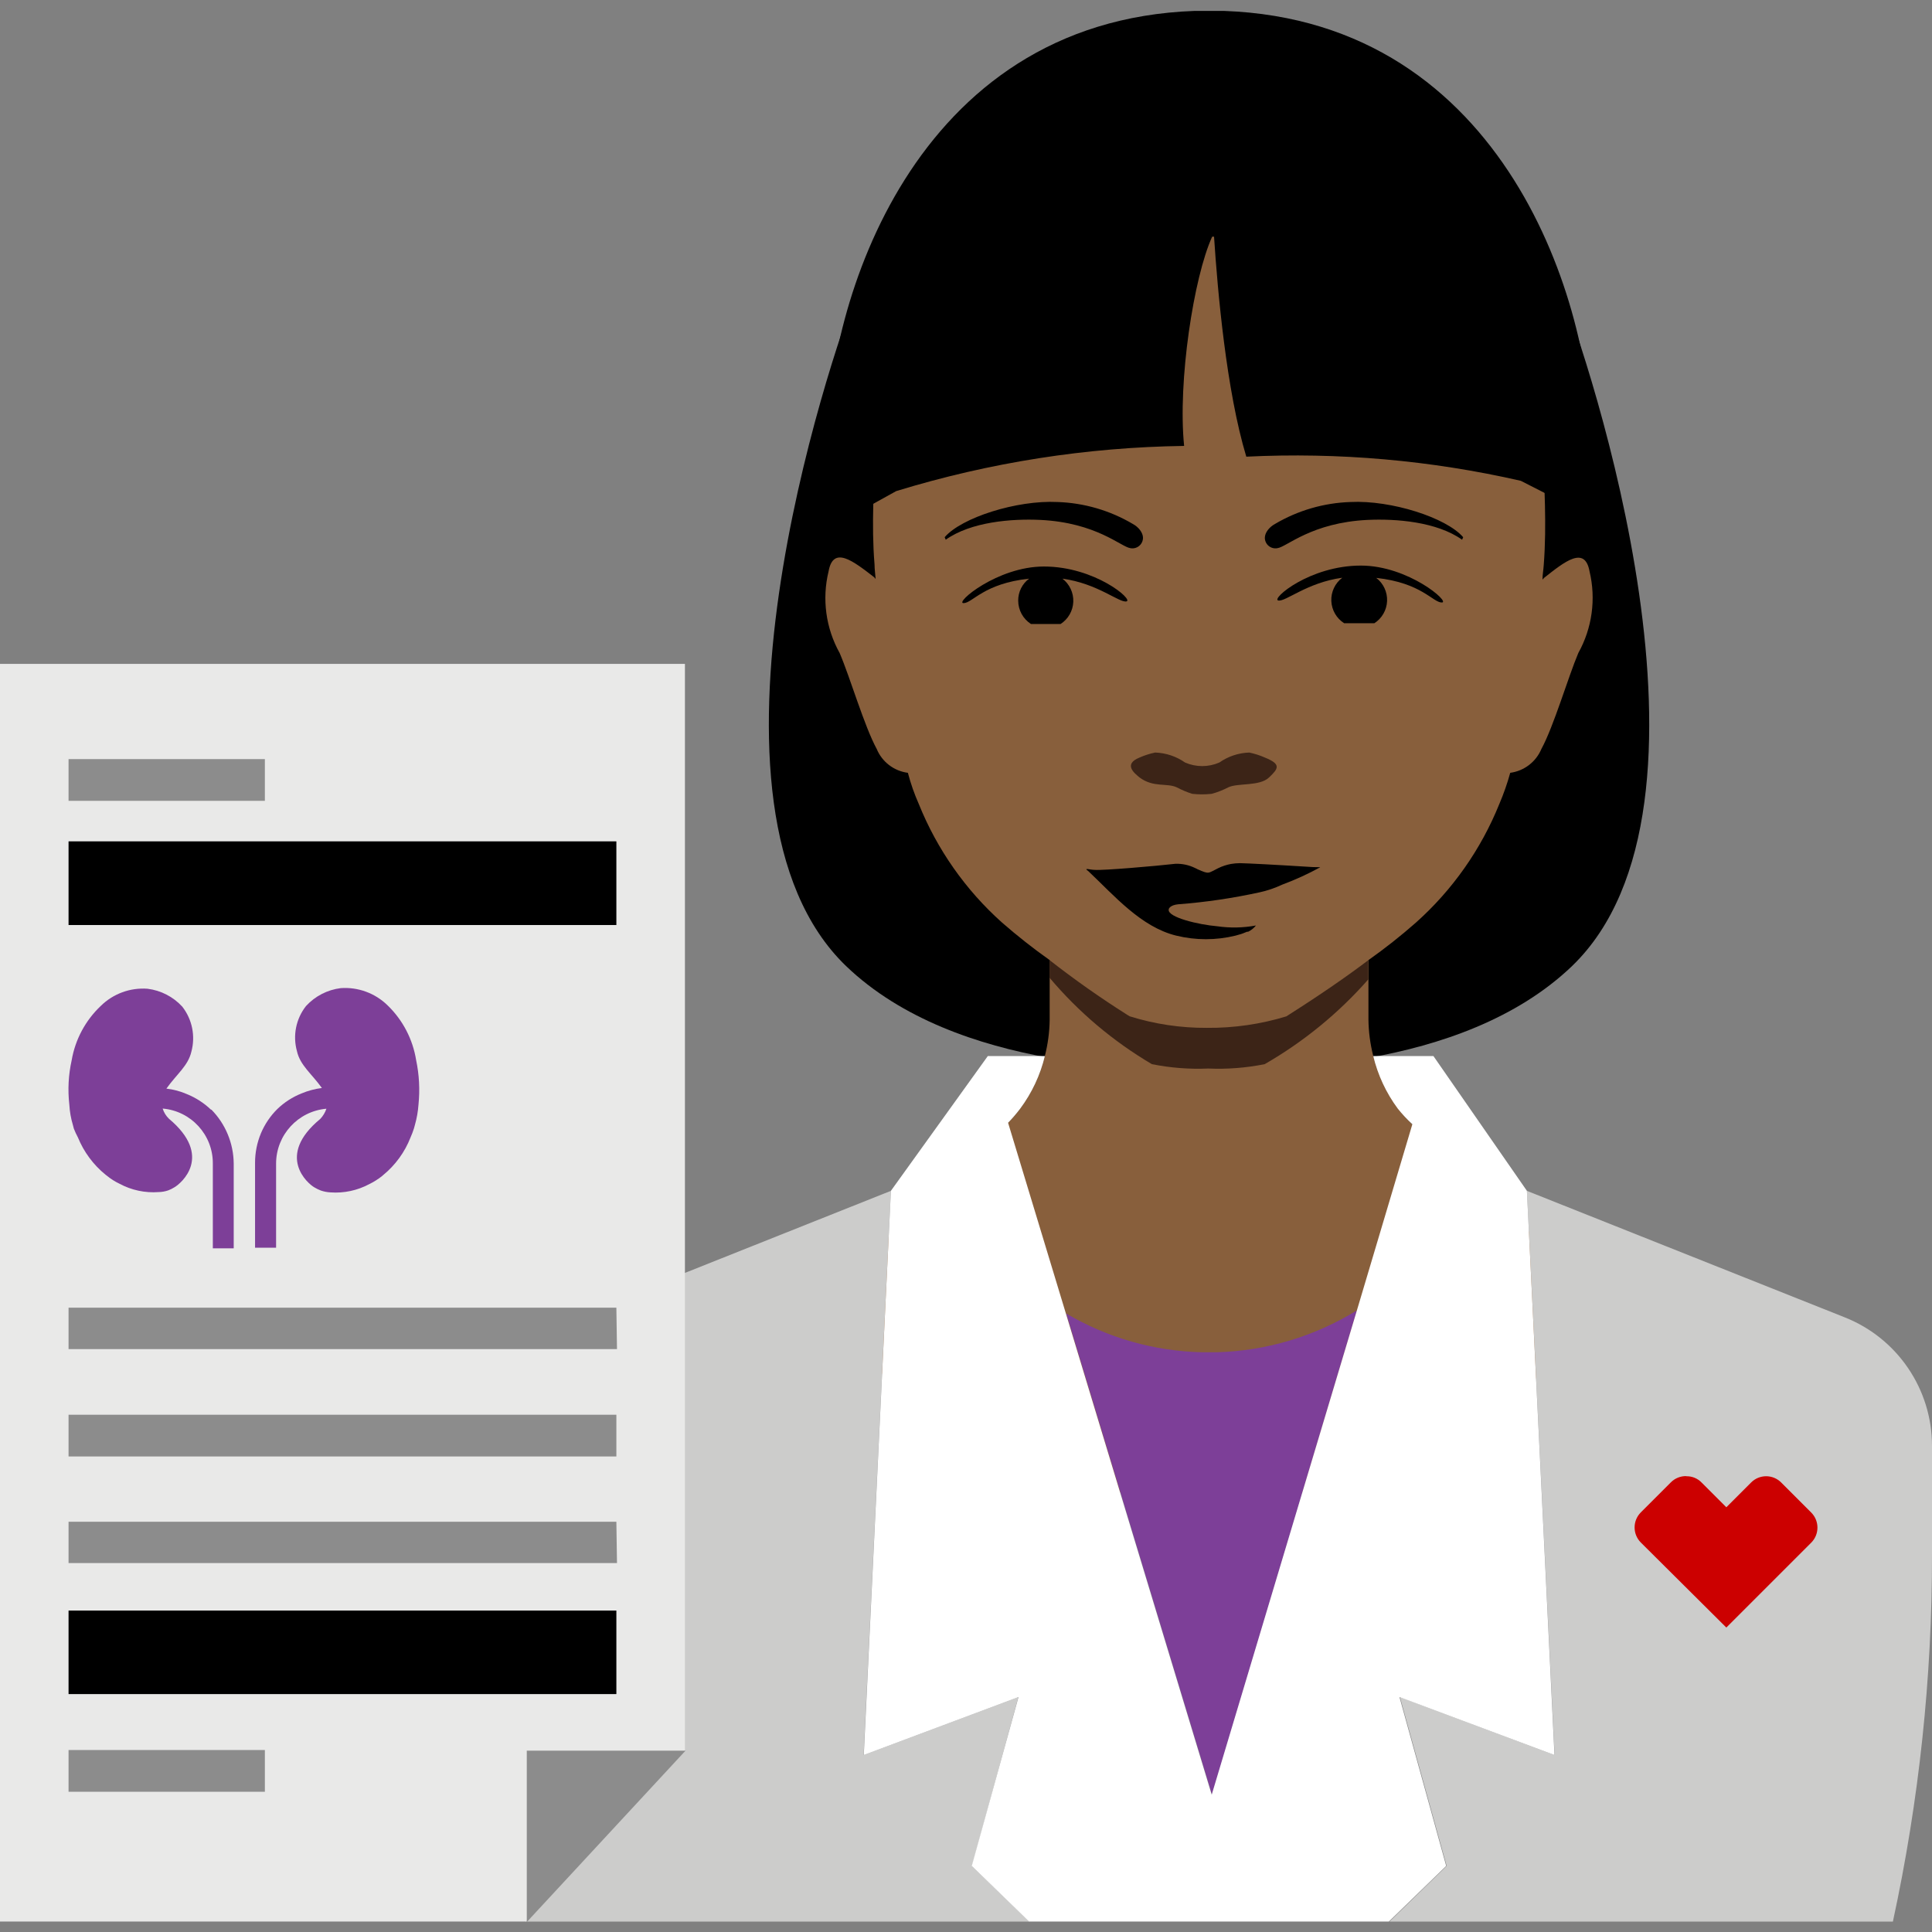
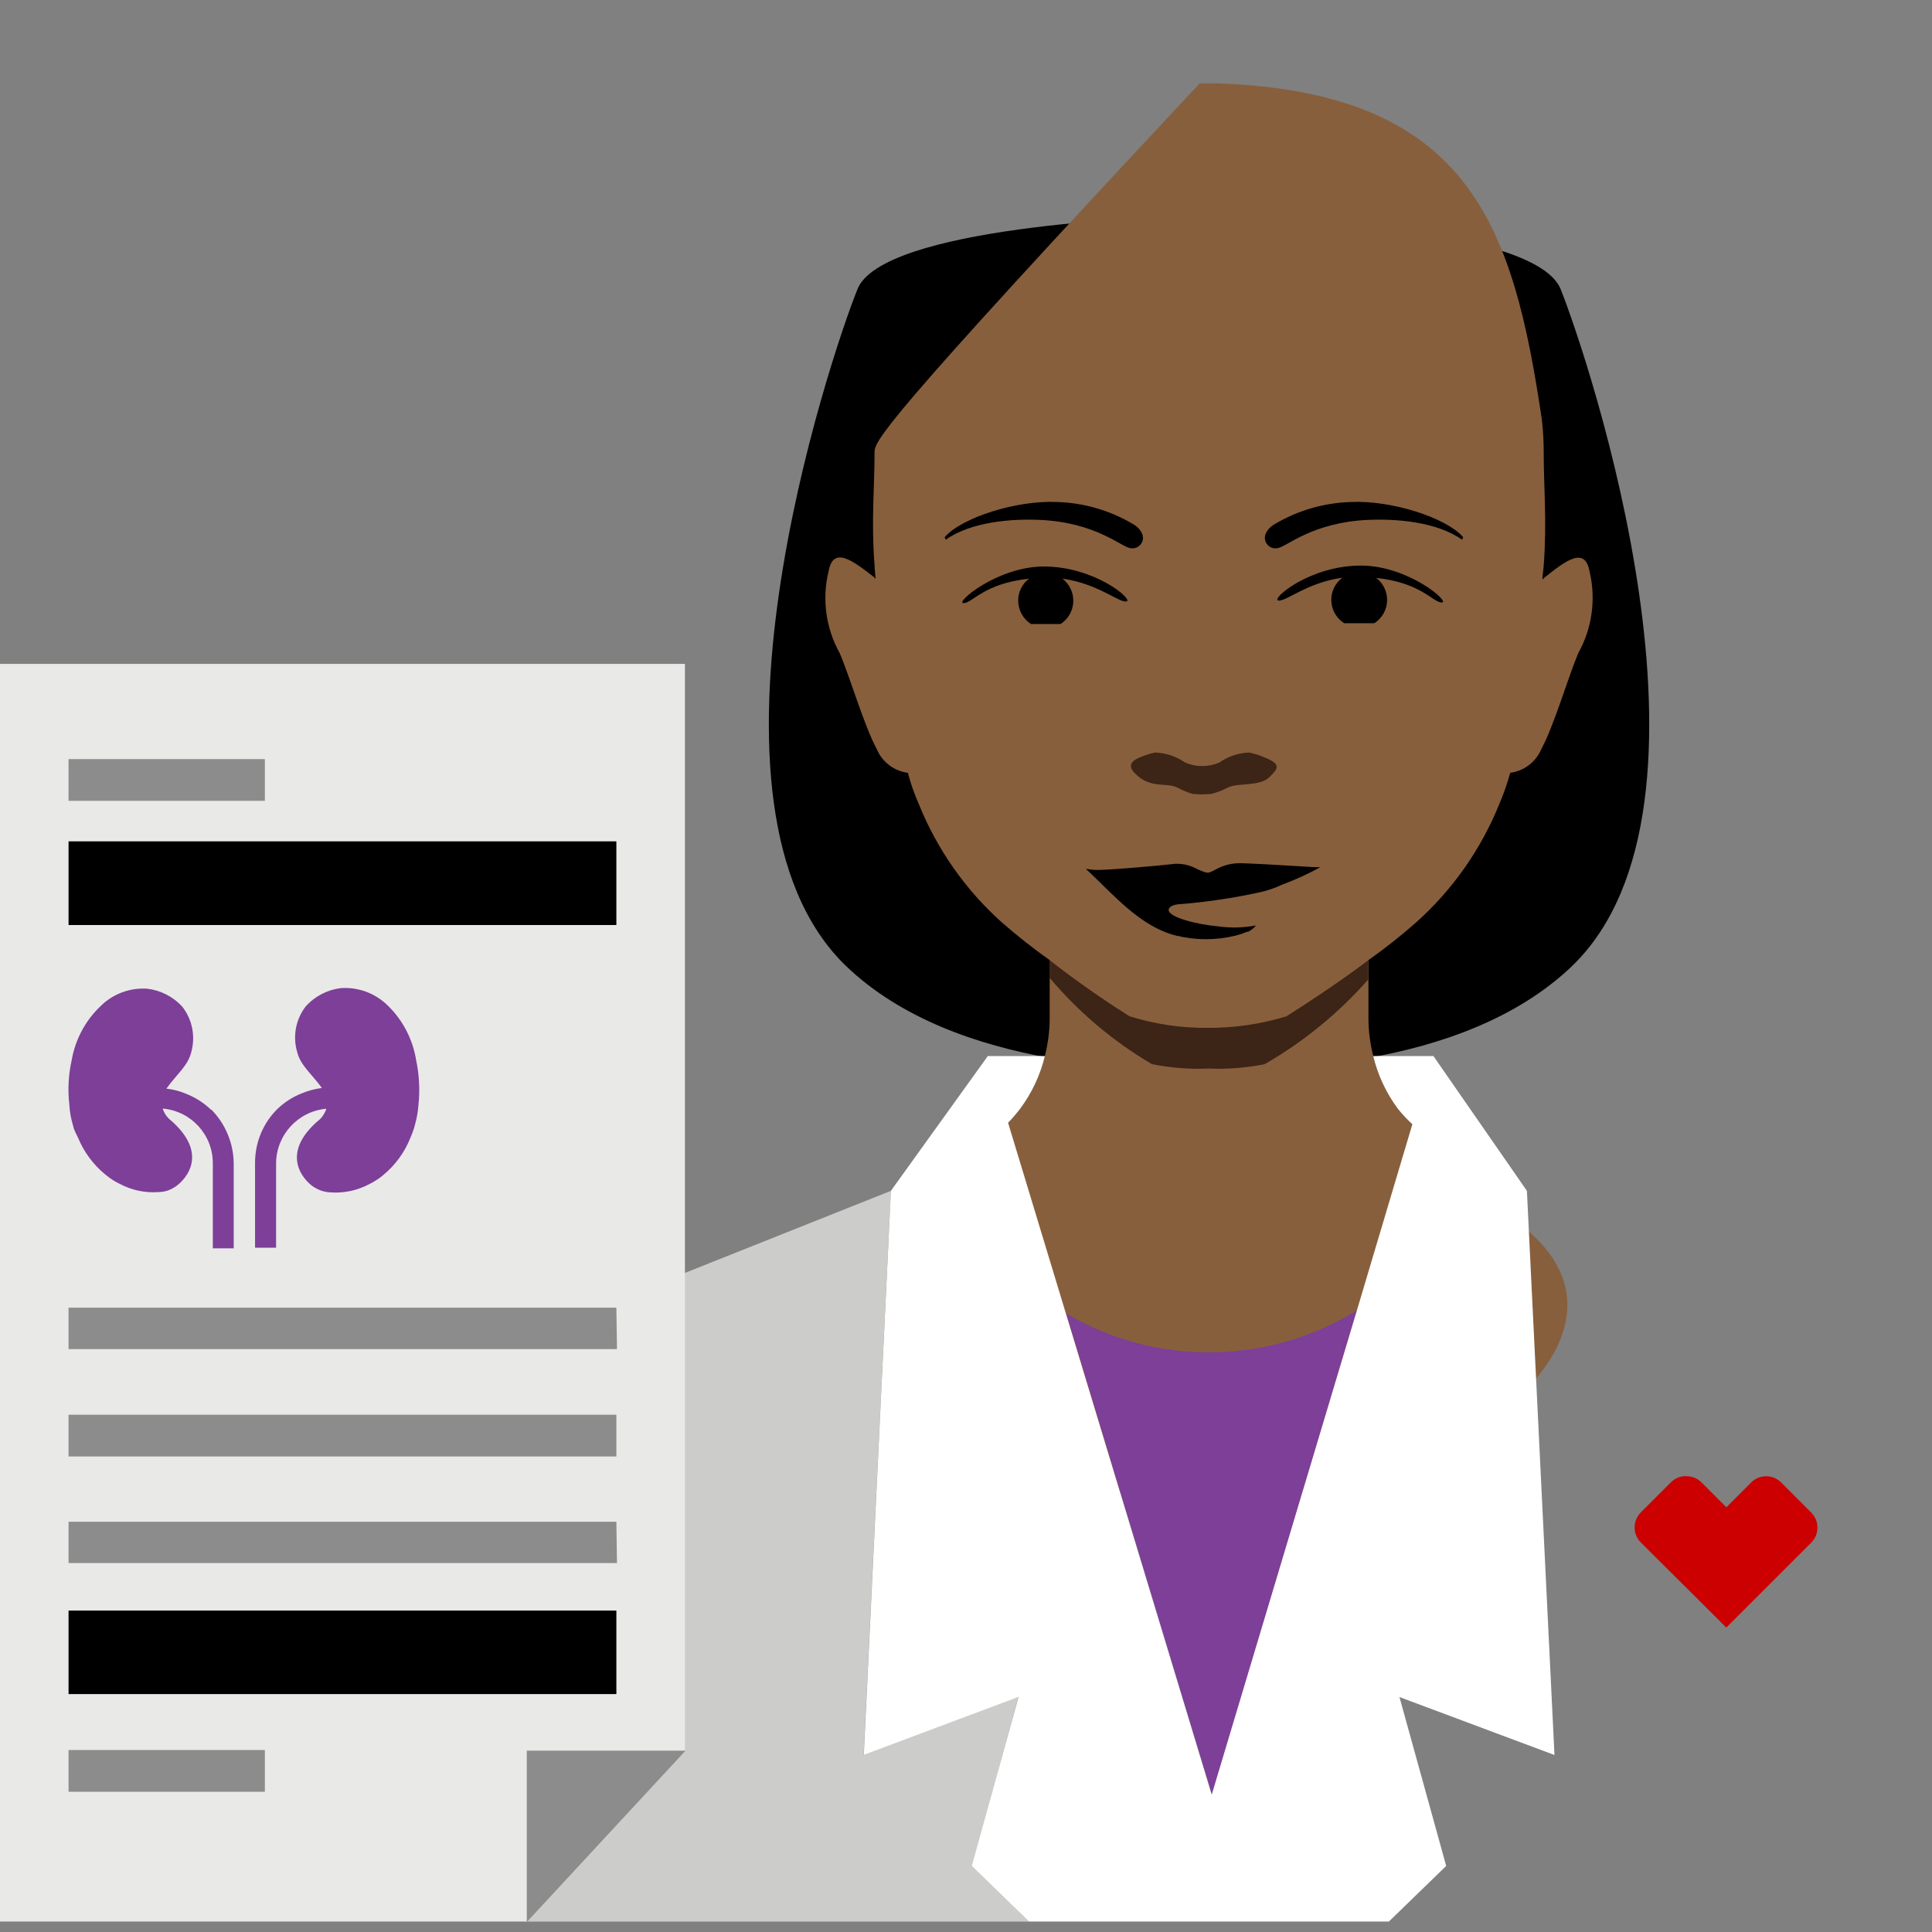
<svg xmlns="http://www.w3.org/2000/svg" width="124" height="124" viewBox="0 0 124 124" fill="none">
  <rect x="0" y="0" width="124" height="124" fill="#808080" stroke="none" />
  <g clip-path="url(#clip0_2497_14635)">
    <path d="M100.17 18.57C98.59 14.57 81.62 13.911 77.95 13.81H77.25C73.58 13.911 56.61 14.581 55.03 18.57C53.25 23 43.63 51.721 54.3 62.001C61.4 68.82 74.15 68.701 77.6 68.531C81.05 68.701 93.8 68.82 100.9 62.001C111.57 51.721 101.94 23 100.17 18.57Z" fill="black" />
-     <path d="M90.88 59.211C93.224 57.118 95.055 54.514 96.23 51.601C96.508 50.951 96.742 50.282 96.93 49.601C97.821 49.482 98.582 48.9 98.93 48.071C99.73 46.601 100.64 43.471 101.3 41.911C102.188 40.316 102.445 38.446 102.02 36.671C101.72 35.011 100.44 36.031 99.1 37.091C99.069 37.13 99.036 37.166 99 37.201C99 36.891 99.06 36.581 99.08 36.271C99.29 33.581 99.08 31.081 99.08 29.271V29.111C99.082 28.382 99.042 27.654 98.96 26.931C97.12 14.561 94.38 5.941 78.19 5.351H77C60.82 5.941 58.08 14.561 56.26 26.891C56.169 27.614 56.125 28.342 56.13 29.071V29.231C56.13 31.081 55.91 33.591 56.13 36.231C56.13 36.541 56.18 36.851 56.2 37.161L56.11 37.051C54.75 36.001 53.48 35.001 53.18 36.671C52.748 38.444 53.001 40.316 53.89 41.911C54.56 43.471 55.47 46.601 56.27 48.071C56.614 48.902 57.377 49.486 58.27 49.601C58.449 50.285 58.683 50.954 58.97 51.601C60.142 54.514 61.969 57.118 64.31 59.211C65.288 60.065 66.31 60.87 67.37 61.621V65.471C67.358 66.25 67.254 67.025 67.06 67.781C66.763 68.998 66.226 70.144 65.48 71.151C64.395 72.584 62.919 73.674 61.23 74.291C59.996 76.148 58.545 77.854 56.91 79.371C49.27 86.611 63.91 96.791 77.77 96.101C91.67 96.791 106.12 86.611 98.48 79.371C96.884 77.87 95.465 76.193 94.25 74.371L94.06 74.281C93.089 73.959 92.184 73.465 91.39 72.821C90.757 72.331 90.192 71.759 89.71 71.121C88.966 70.109 88.429 68.96 88.13 67.741C87.939 66.985 87.839 66.21 87.83 65.431V61.621C88.889 60.872 89.907 60.068 90.88 59.211Z" fill="#885F3C" />
-     <path d="M78.52 0.7H77.68H77.52H76.68C58.51 1.35 53.08 19.7 53.08 28.41L53.78 33.59L57.52 31.52C63.511 29.682 69.734 28.706 76 28.62C75.58 24.49 76.62 17.76 77.8 15.19C77.8 15.19 77.88 15.19 77.92 15.19C78.15 18.7 78.71 25.07 79.99 29.31C85.907 29.02 91.835 29.541 97.61 30.86L102.24 33.22L102.15 28.41C102.15 19.71 96.72 1.35 78.55 0.7" fill="black" />
+     <path d="M90.88 59.211C93.224 57.118 95.055 54.514 96.23 51.601C96.508 50.951 96.742 50.282 96.93 49.601C97.821 49.482 98.582 48.9 98.93 48.071C99.73 46.601 100.64 43.471 101.3 41.911C102.188 40.316 102.445 38.446 102.02 36.671C101.72 35.011 100.44 36.031 99.1 37.091C99.069 37.13 99.036 37.166 99 37.201C99 36.891 99.06 36.581 99.08 36.271C99.29 33.581 99.08 31.081 99.08 29.271V29.111C99.082 28.382 99.042 27.654 98.96 26.931C97.12 14.561 94.38 5.941 78.19 5.351H77C56.169 27.614 56.125 28.342 56.13 29.071V29.231C56.13 31.081 55.91 33.591 56.13 36.231C56.13 36.541 56.18 36.851 56.2 37.161L56.11 37.051C54.75 36.001 53.48 35.001 53.18 36.671C52.748 38.444 53.001 40.316 53.89 41.911C54.56 43.471 55.47 46.601 56.27 48.071C56.614 48.902 57.377 49.486 58.27 49.601C58.449 50.285 58.683 50.954 58.97 51.601C60.142 54.514 61.969 57.118 64.31 59.211C65.288 60.065 66.31 60.87 67.37 61.621V65.471C67.358 66.25 67.254 67.025 67.06 67.781C66.763 68.998 66.226 70.144 65.48 71.151C64.395 72.584 62.919 73.674 61.23 74.291C59.996 76.148 58.545 77.854 56.91 79.371C49.27 86.611 63.91 96.791 77.77 96.101C91.67 96.791 106.12 86.611 98.48 79.371C96.884 77.87 95.465 76.193 94.25 74.371L94.06 74.281C93.089 73.959 92.184 73.465 91.39 72.821C90.757 72.331 90.192 71.759 89.71 71.121C88.966 70.109 88.429 68.96 88.13 67.741C87.939 66.985 87.839 66.21 87.83 65.431V61.621C88.889 60.872 89.907 60.068 90.88 59.211Z" fill="#885F3C" />
    <path d="M81.18 48.62C80.859 48.478 80.524 48.371 80.18 48.3C79.491 48.322 78.824 48.545 78.26 48.94C77.559 49.246 76.761 49.246 76.06 48.94C75.496 48.545 74.829 48.322 74.14 48.3C73.796 48.371 73.461 48.478 73.14 48.62C72.08 49.05 72.8 49.62 73.14 49.9C74.02 50.56 74.89 50.24 75.52 50.53C75.84 50.7 76.175 50.84 76.52 50.95C76.935 50.995 77.355 50.995 77.77 50.95C78.141 50.849 78.5 50.708 78.84 50.53C79.47 50.24 80.84 50.48 81.45 49.9C82.06 49.32 82.24 49.05 81.18 48.62Z" fill="#3C2417" />
    <path d="M72.71 33.63C71.241 32.761 69.576 32.276 67.87 32.22C65.26 32.09 61.71 33.22 60.63 34.48L60.7 34.64C62.32 33.49 64.93 33.28 66.79 33.37C70.37 33.55 71.94 35.09 72.54 35.18C72.74 35.222 72.948 35.172 73.106 35.044C73.265 34.917 73.358 34.724 73.36 34.52C73.36 34.19 73.08 33.83 72.71 33.63Z" fill="black" />
    <path d="M81.83 33.63C83.302 32.76 84.971 32.275 86.68 32.22C89.28 32.09 92.83 33.22 93.91 34.48L93.84 34.64C92.22 33.49 89.61 33.28 87.75 33.37C84.18 33.55 82.6 35.09 82 35.18C81.8 35.222 81.593 35.172 81.434 35.044C81.275 34.917 81.182 34.724 81.18 34.52C81.18 34.19 81.46 33.83 81.83 33.63Z" fill="black" />
    <path d="M87.34 36.3C84.06 36.3 81.57 38.44 82.04 38.54C82.51 38.64 83.88 37.39 86.15 37.08C85.686 37.432 85.423 37.989 85.447 38.571C85.471 39.153 85.778 39.687 86.27 40H88.21C88.698 39.686 89.002 39.155 89.026 38.576C89.05 37.997 88.79 37.442 88.33 37.09C91.25 37.41 91.96 38.67 92.54 38.67C93.12 38.67 90.4 36.3 87.34 36.3Z" fill="black" />
    <path d="M67 36.36C70.28 36.36 72.77 38.5 72.3 38.6C71.83 38.7 70.46 37.45 68.19 37.14C68.65 37.493 68.91 38.047 68.886 38.627C68.862 39.206 68.558 39.737 68.07 40.05H66.17C65.66 39.722 65.352 39.157 65.35 38.55C65.345 37.996 65.605 37.472 66.05 37.14C63.13 37.45 62.42 38.71 61.84 38.71C61.26 38.71 64 36.36 67 36.36Z" fill="black" />
    <path d="M84.25 55.65C81.87 55.5 80.11 55.41 79.58 55.4C79.389 55.401 79.198 55.418 79.01 55.45C78.726 55.502 78.45 55.593 78.19 55.72C77.51 56.05 77.64 56.13 76.86 55.79C76.86 55.79 76.76 55.73 76.7 55.71C76.309 55.518 75.876 55.425 75.44 55.44C74.23 55.58 70.75 55.88 70.26 55.83C69.95 55.83 69.5 55.66 69.86 55.92C71.52 57.49 73.24 59.5 75.49 60.05C76.742 60.357 78.049 60.357 79.3 60.05L79.65 59.95C79.65 59.95 79.84 59.89 80.04 59.8H80.11C80.304 59.705 80.475 59.569 80.61 59.4C79.792 59.552 78.954 59.569 78.13 59.45C76.94 59.35 74.94 58.88 75.01 58.38C75.01 58.29 75.14 58.09 75.61 58.04C77.372 57.906 79.123 57.648 80.85 57.27C81.347 57.161 81.83 56.997 82.29 56.78C83.133 56.467 83.952 56.093 84.74 55.66L84.25 55.65Z" fill="black" />
    <path d="M87.83 61.62C86.43 62.68 84.75 63.84 82.72 65.13L82.57 65.23C80.914 65.736 79.191 65.985 77.46 65.97C75.782 65.98 74.112 65.73 72.51 65.23L72.36 65.14C70.635 64.051 68.967 62.877 67.36 61.62V62.75C69.221 64.958 71.442 66.834 73.93 68.3C75.121 68.539 76.337 68.633 77.55 68.58C78.763 68.633 79.979 68.539 81.17 68.3C83.67 66.863 85.916 65.026 87.82 62.86V61.62H87.83Z" fill="#3C2417" />
-     <path d="M118.4 84.551L98 76.431L99.78 112.641L89.85 108.921L92.85 119.761L89.18 123.331H121.49C123.169 115.58 124.011 107.671 124 99.741V92.801C124.002 89.162 121.782 85.892 118.4 84.551Z" fill="#CCCCCB" />
    <path d="M65.36 108.921L55.43 112.641L57.18 76.431L36.8 84.551C33.416 85.895 31.197 89.17 31.2 92.811V99.751C31.203 107.679 32.058 115.585 33.75 123.331H66.07L62.39 119.771L65.36 108.921Z" fill="#CCCCCB" />
    <path d="M87.09 84.101C84.38 85.776 81.275 86.704 78.09 86.791H77.16C74.084 86.725 71.077 85.868 68.43 84.301L77.79 115.191L87.09 84.101Z" fill="#7D3F98" />
    <path d="M99.77 112.64L98 76.43L92 67.78H88.14C88.431 68.998 88.965 70.144 89.71 71.15C89.996 71.508 90.31 71.843 90.65 72.15L87.09 84.1L77.77 115.19L68.41 84.3L64.7 72.06C64.979 71.773 65.239 71.469 65.48 71.15C66.228 70.145 66.765 68.998 67.06 67.78H63.4L57.18 76.43L55.44 112.64L65.37 108.92L62.37 119.76L66.05 123.33H89.14L92.82 119.76L89.82 108.92L99.77 112.64Z" fill="white" />
    <path d="M108.21 94.75C108.585 94.735 108.949 94.88 109.21 95.15L110.8 96.74L112.39 95.15C112.645 94.893 112.993 94.748 113.355 94.748C113.717 94.748 114.065 94.893 114.32 95.15L116.25 97.08C116.78 97.614 116.78 98.476 116.25 99.01L110.8 104.46L105.31 99C104.78 98.466 104.78 97.604 105.31 97.07L107.24 95.14C107.504 94.874 107.866 94.73 108.24 94.74L108.21 94.75Z" fill="#CC0000" />
    <path d="M33.77 123.33H0V42.61H43.96V112.36L33.77 123.33Z" fill="#E9E9E8" />
    <path d="M44 112.36L33.81 123.36V112.36H44ZM39.56 90.8H4.4V93.48H39.56V90.8ZM17 51.4H4.4V48.72H17V51.4ZM17 115H4.4V112.32H17V115ZM39.6 86.59H4.4V83.93H39.56L39.6 86.59ZM39.6 100.32H4.4V97.67H39.56L39.6 100.32Z" fill="#8C8C8C" />
    <path d="M39.56 59.37H4.4V54H39.56V59.37ZM39.56 103.37H4.4V108.73H39.56V103.37Z" fill="black" />
    <path d="M26.71 68.05C26.496 66.705 25.851 65.465 24.87 64.52C24.073 63.742 22.981 63.341 21.87 63.42C21.014 63.526 20.223 63.934 19.64 64.57C18.996 65.389 18.78 66.466 19.06 67.47C19.26 68.37 19.99 68.9 20.66 69.83C20.209 69.886 19.769 70.004 19.35 70.18C18.773 70.409 18.247 70.749 17.8 71.18C17.352 71.623 16.996 72.15 16.75 72.73C16.499 73.332 16.369 73.978 16.37 74.63V80.08H17.72V74.68C17.723 72.847 19.125 71.32 20.95 71.16C20.867 71.407 20.73 71.632 20.55 71.82C17.68 74.19 19.75 75.97 20.18 76.21C20.311 76.288 20.448 76.355 20.59 76.41C20.79 76.479 20.999 76.519 21.21 76.53C22.073 76.592 22.937 76.408 23.7 76C23.983 75.861 24.251 75.693 24.5 75.5L24.58 75.43C25.37 74.786 25.98 73.949 26.35 73C26.434 72.811 26.508 72.617 26.57 72.42L26.63 72.2C26.752 71.772 26.829 71.333 26.86 70.89C26.957 69.941 26.906 68.983 26.71 68.05Z" fill="#7D3F98" />
    <path d="M13.54 71.22C13.091 70.792 12.565 70.452 11.99 70.22C11.573 70.039 11.132 69.921 10.68 69.87C11.34 68.94 12.07 68.41 12.28 67.51C12.555 66.506 12.34 65.431 11.7 64.61C11.117 63.974 10.326 63.566 9.47 63.46C8.358 63.377 7.265 63.778 6.47 64.56C5.485 65.49 4.829 66.715 4.6 68.05C4.392 68.985 4.341 69.948 4.45 70.9C4.474 71.344 4.551 71.784 4.68 72.21L4.74 72.44C4.815 72.632 4.902 72.819 5 73C5.381 73.937 5.994 74.763 6.78 75.4L6.86 75.46C7.105 75.662 7.373 75.833 7.66 75.97C8.431 76.387 9.306 76.575 10.18 76.51C10.391 76.506 10.6 76.469 10.8 76.4C10.94 76.347 11.074 76.28 11.2 76.2C11.63 75.95 13.71 74.2 10.84 71.8C10.655 71.62 10.517 71.397 10.44 71.15C12.266 71.306 13.667 72.837 13.66 74.67V80.12H15V74.68C14.989 73.385 14.477 72.144 13.57 71.22H13.54Z" fill="#7D3F98" />
  </g>
  <defs>
    <clipPath id="clip0_2497_14635">
      <rect width="124" height="124" fill="white" />
    </clipPath>
  </defs>
</svg>